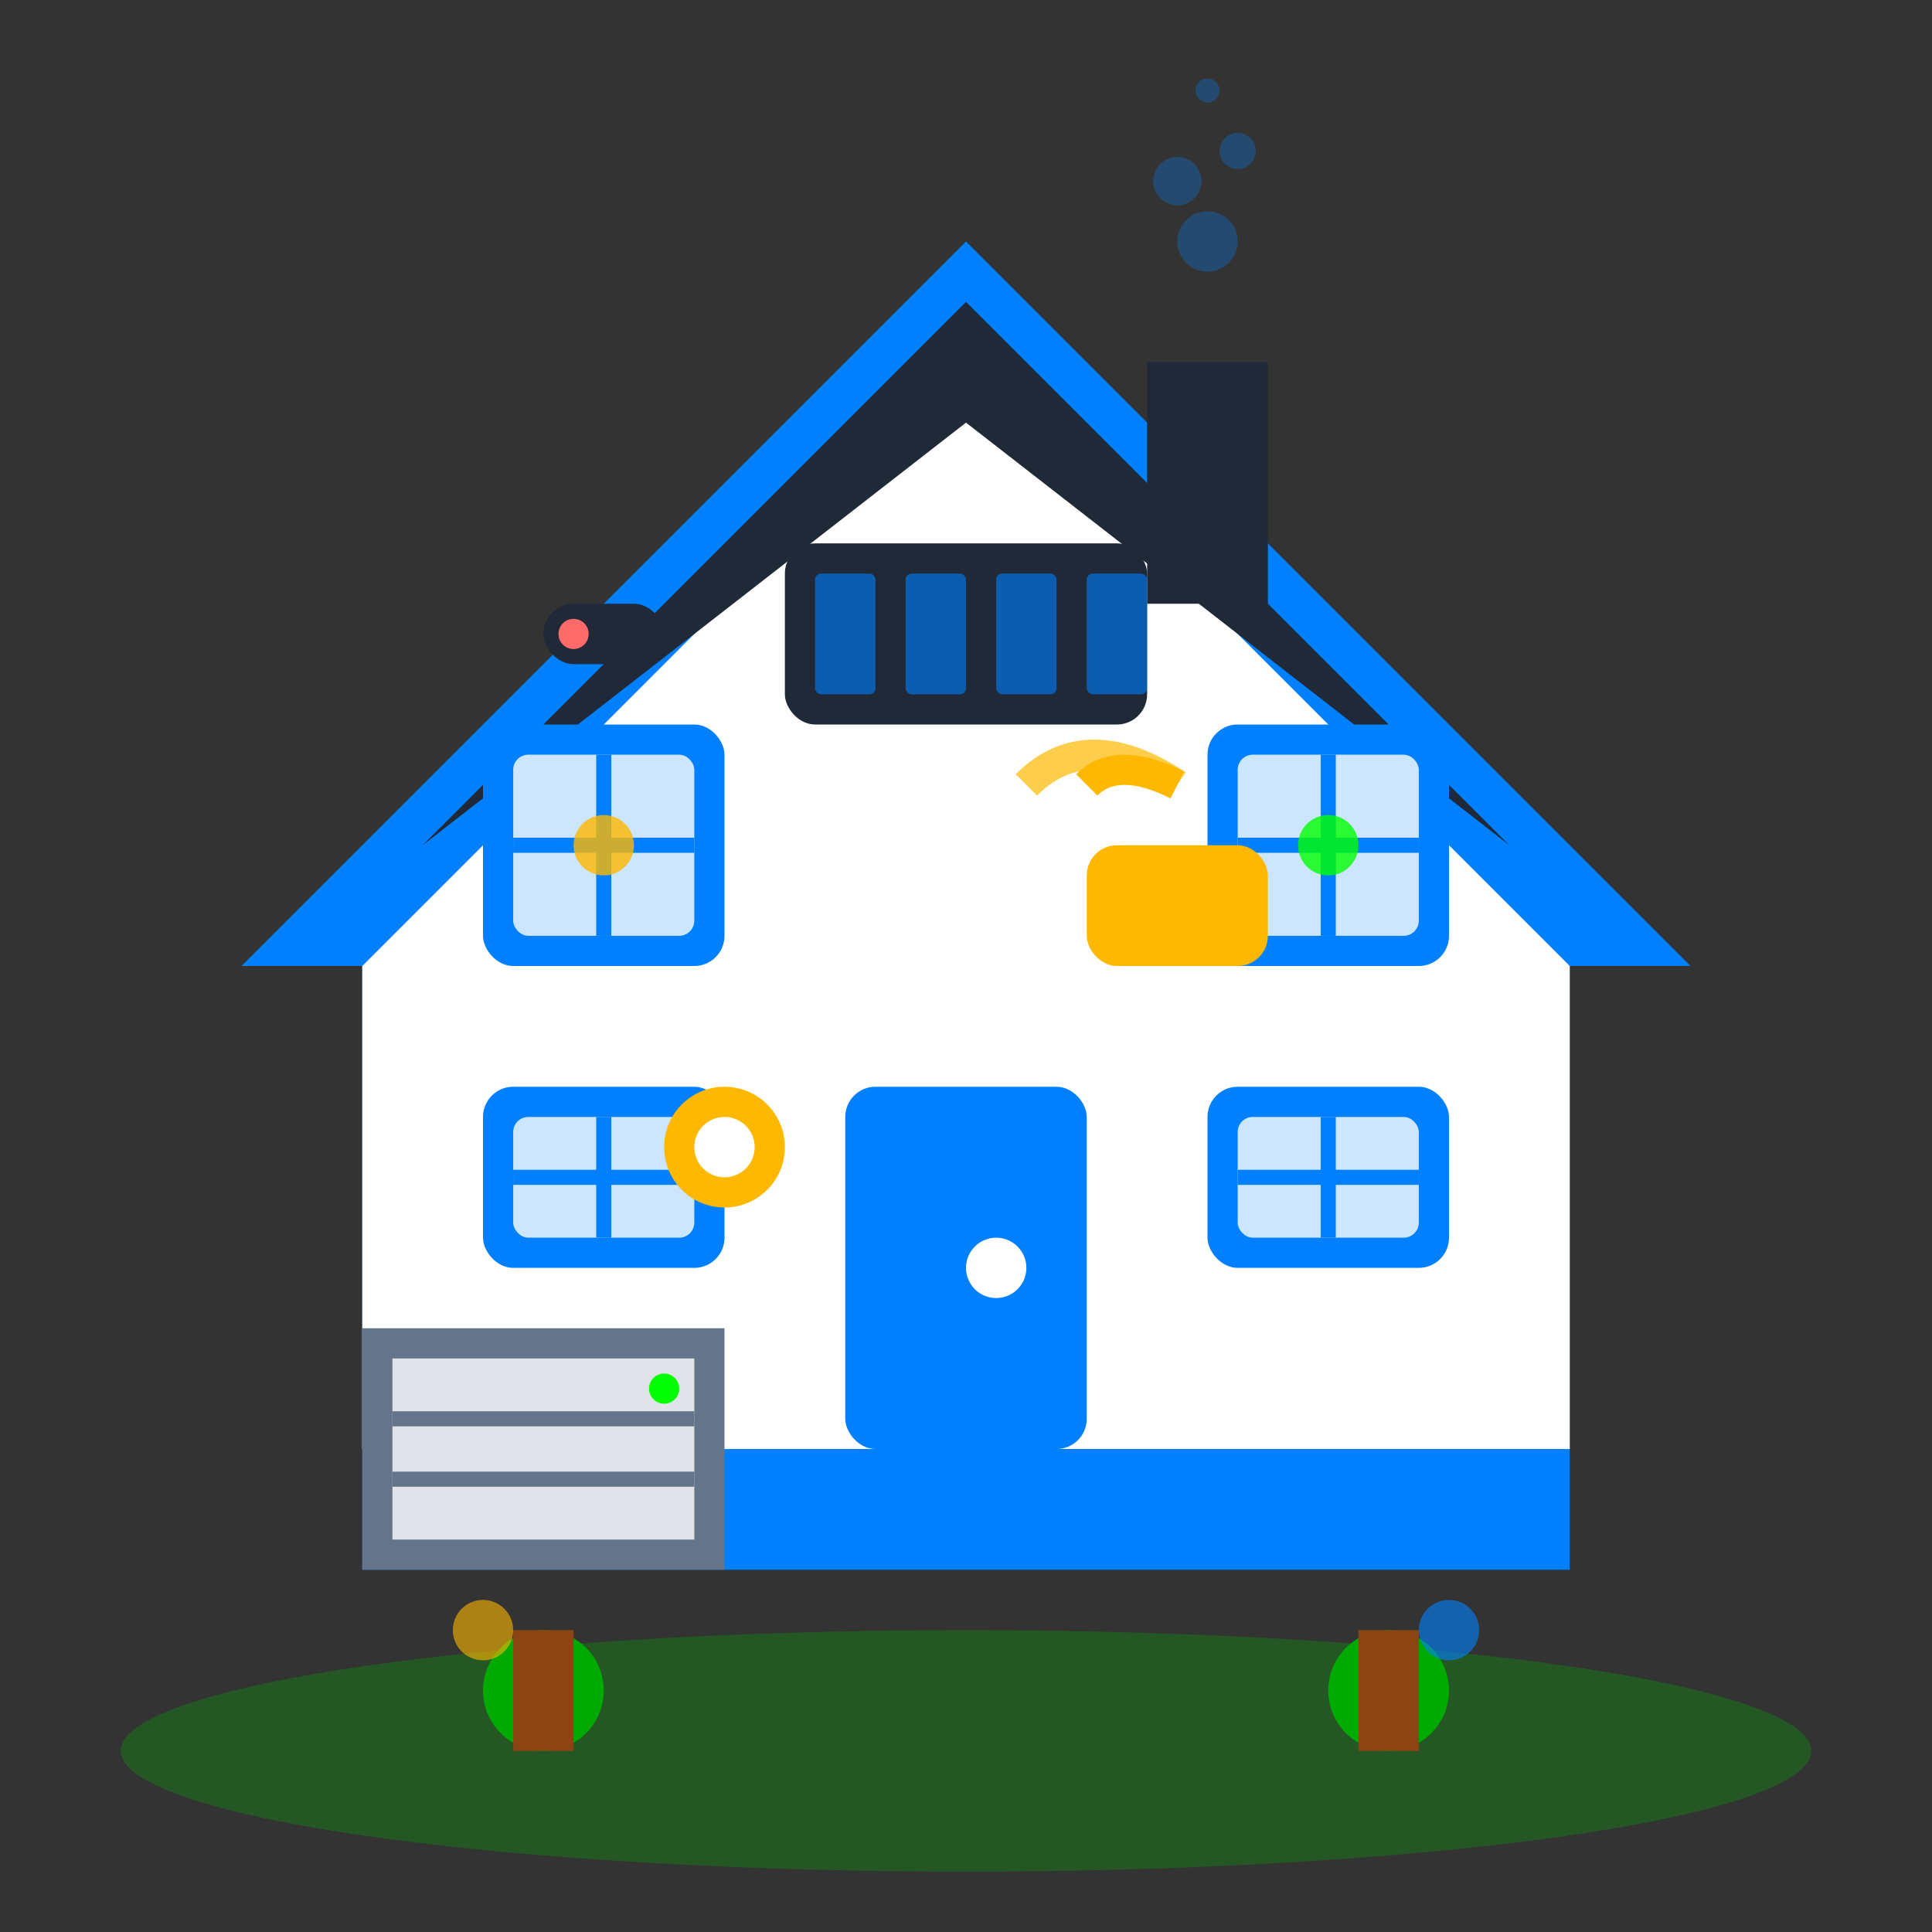
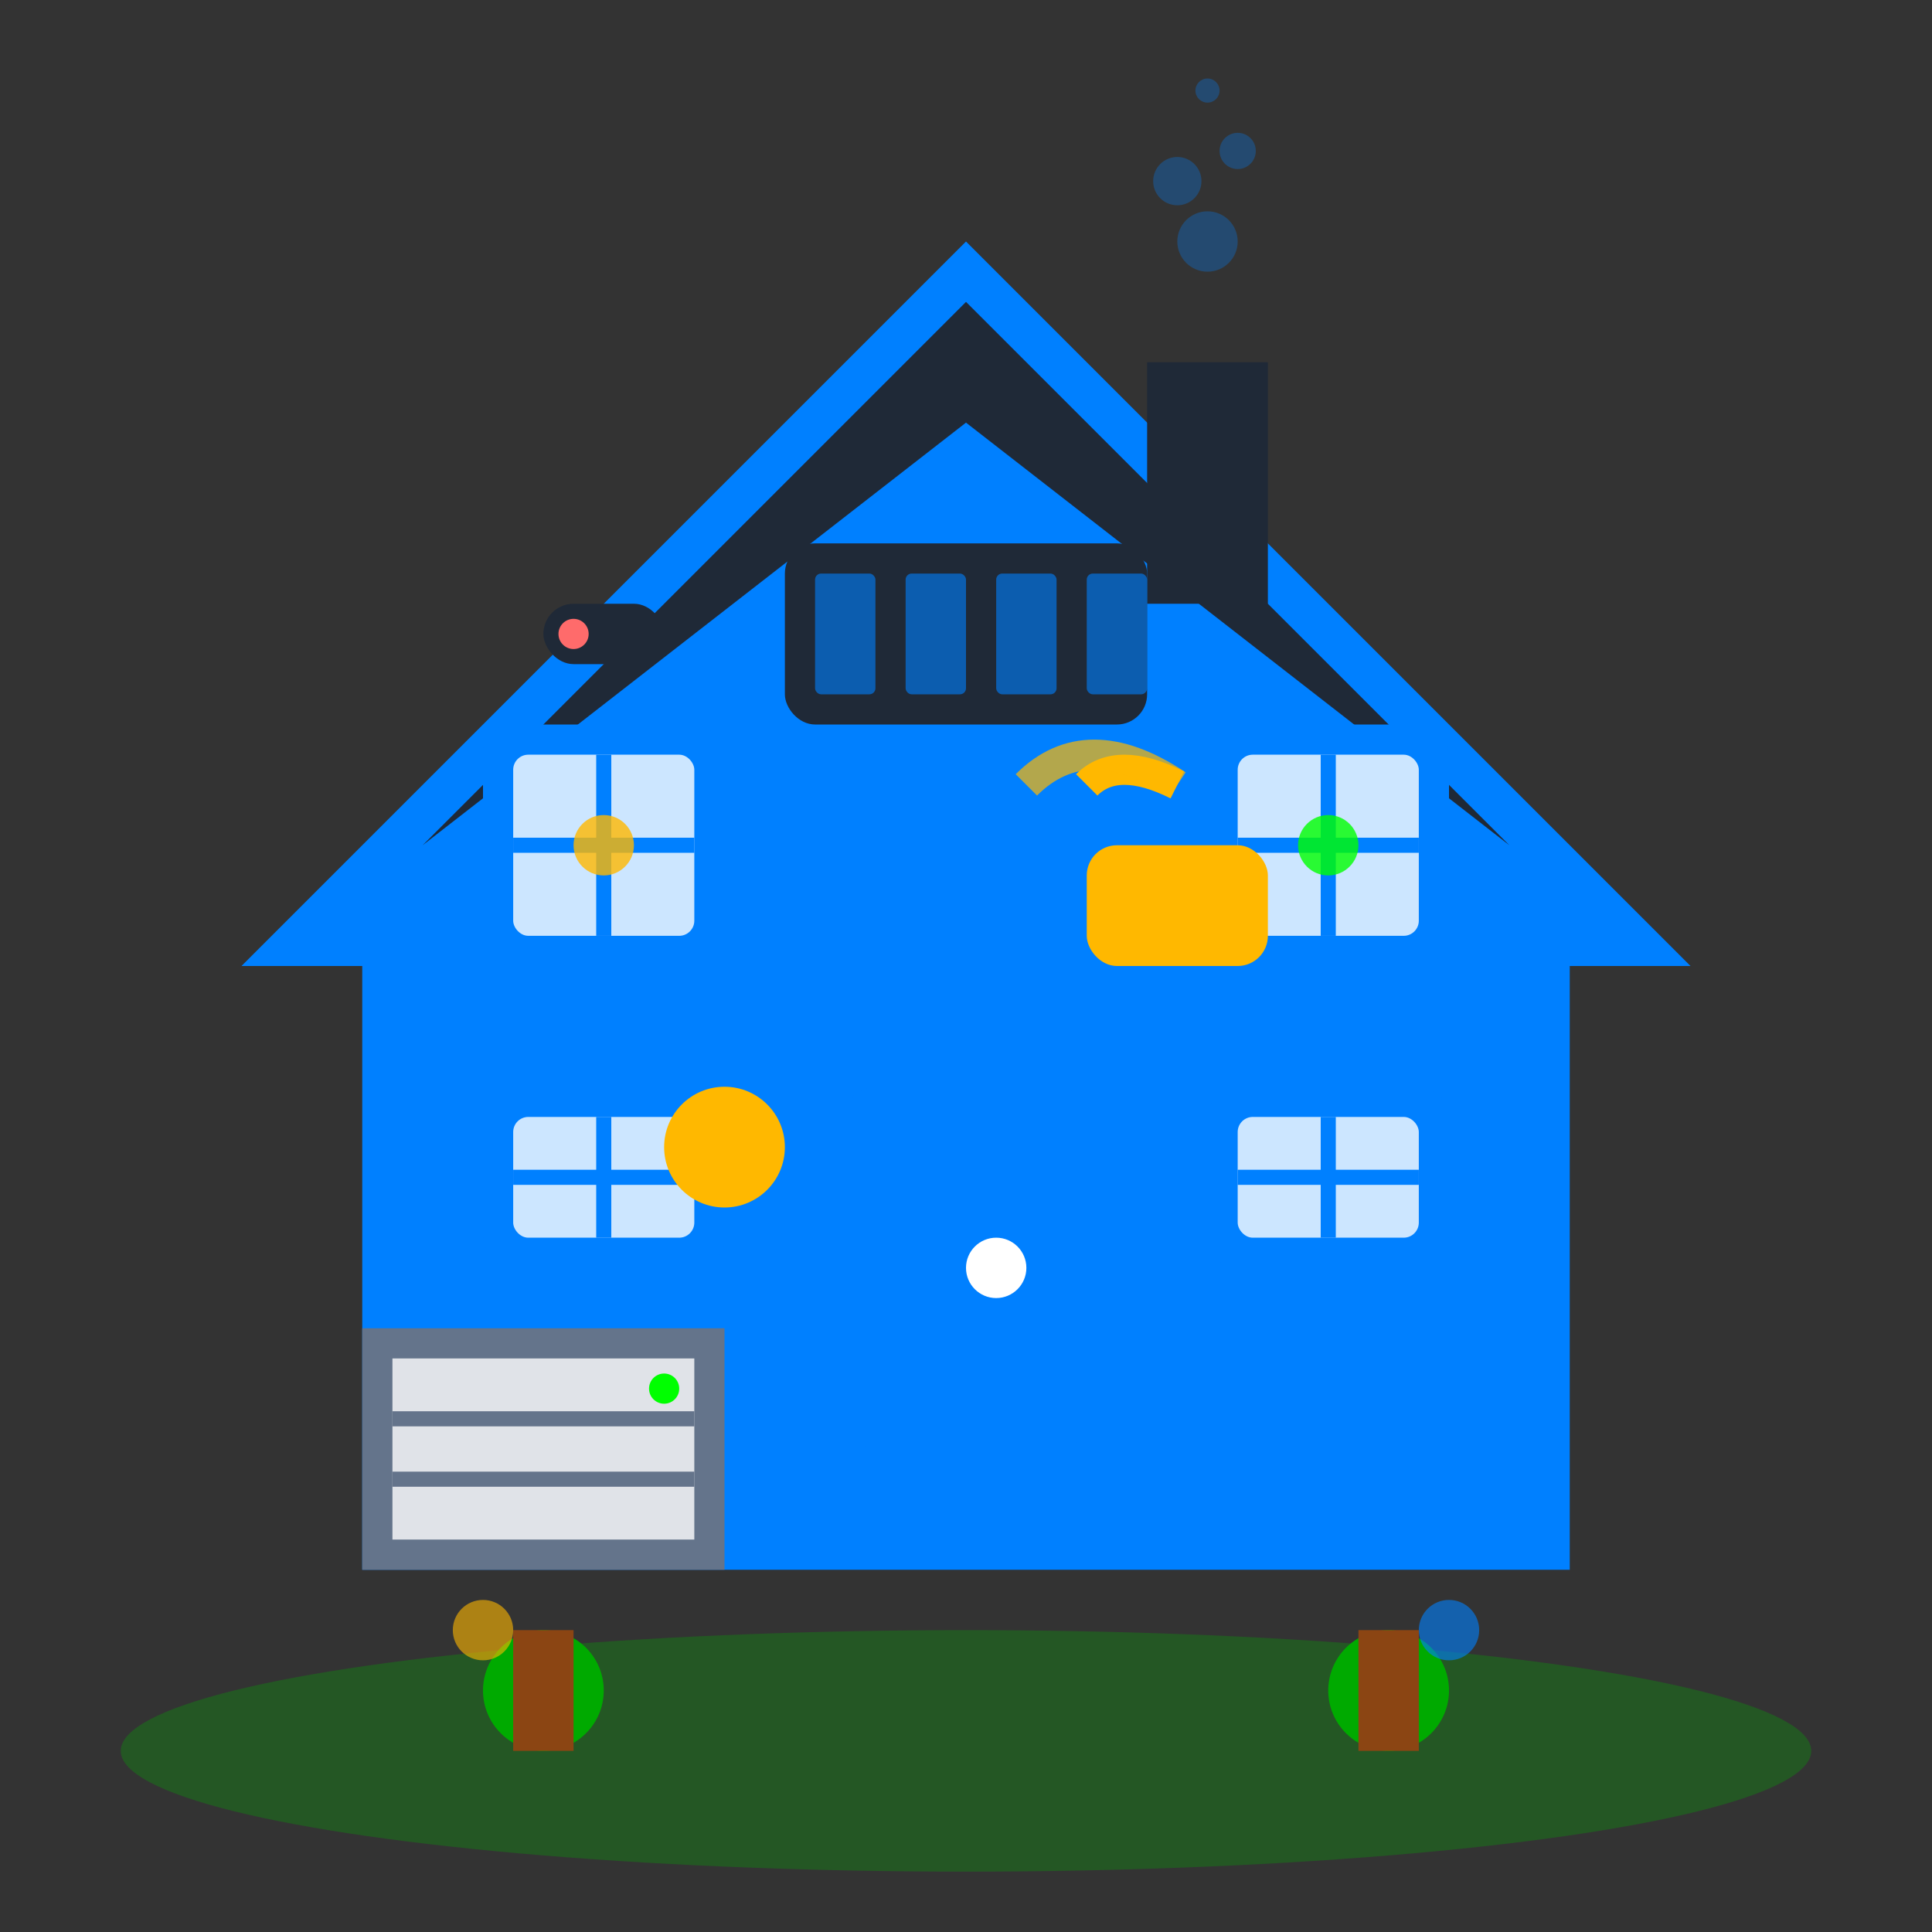
<svg xmlns="http://www.w3.org/2000/svg" width="64" height="64" viewBox="0 0 64 64" fill="none">
  <rect x="0" y="0" width="64" height="64" fill="#333333" stroke="none" />
  <path d="M8 32 L32 8 L56 32 L52 32 L52 52 L12 52 L12 32 Z" fill="#0080FF" />
-   <path d="M12 32 L32 12 L52 32 L52 48 L12 48 Z" fill="white" />
  <path d="M10 32 L32 10 L54 32 L50 28 L32 14 L14 28 Z" fill="#1F2937" />
  <rect x="28" y="36" width="8" height="12" rx="1" fill="#0080FF" />
  <circle cx="33" cy="42" r="1" fill="white" />
  <rect x="16" y="24" width="8" height="8" rx="1" fill="#0080FF" />
  <rect x="17" y="25" width="6" height="6" rx="0.5" fill="white" opacity="0.8" />
  <path d="M20 25 L20 31 M17 28 L23 28" stroke="#0080FF" stroke-width="0.5" />
  <rect x="40" y="24" width="8" height="8" rx="1" fill="#0080FF" />
  <rect x="41" y="25" width="6" height="6" rx="0.5" fill="white" opacity="0.8" />
  <path d="M44 25 L44 31 M41 28 L47 28" stroke="#0080FF" stroke-width="0.5" />
  <rect x="16" y="36" width="8" height="6" rx="1" fill="#0080FF" />
  <rect x="17" y="37" width="6" height="4" rx="0.5" fill="white" opacity="0.8" />
  <path d="M20 37 L20 41 M17 39 L23 39" stroke="#0080FF" stroke-width="0.5" />
  <rect x="40" y="36" width="8" height="6" rx="1" fill="#0080FF" />
  <rect x="41" y="37" width="6" height="4" rx="0.5" fill="white" opacity="0.8" />
  <path d="M44 37 L44 41 M41 39 L47 39" stroke="#0080FF" stroke-width="0.5" />
  <rect x="36" y="28" width="6" height="4" rx="1" fill="#FFB800" />
  <g transform="translate(39, 26)">
    <path d="M0 0 Q-2 -1 -3 0" stroke="#FFB800" stroke-width="1" fill="none" />
    <path d="M0 0 Q-3 -2 -5 0" stroke="#FFB800" stroke-width="1" fill="none" opacity="0.7" />
  </g>
  <circle cx="24" cy="38" r="2" fill="#FFB800" />
-   <circle cx="24" cy="38" r="1" fill="white" />
  <rect x="18" y="20" width="4" height="2" rx="1" fill="#1F2937" />
  <circle cx="19" cy="21" r="0.5" fill="#FF6B6B" />
  <circle cx="20" cy="28" r="1" fill="#FFB800" opacity="0.8" />
  <circle cx="44" cy="28" r="1" fill="#00FF00" opacity="0.8" />
  <rect x="38" y="12" width="4" height="8" fill="#1F2937" />
  <g transform="translate(40, 8)" fill="#0080FF" opacity="0.3">
    <circle cx="0" cy="0" r="1" />
    <circle cx="-1" cy="-2" r="0.8" />
    <circle cx="1" cy="-3" r="0.6" />
    <circle cx="0" cy="-5" r="0.4" />
  </g>
  <rect x="12" y="44" width="12" height="8" fill="#64748B" />
  <rect x="13" y="45" width="10" height="6" fill="white" opacity="0.8" />
  <path d="M13 47 L23 47 M13 49 L23 49" stroke="#64748B" stroke-width="0.5" />
  <circle cx="22" cy="46" r="0.5" fill="#00FF00" />
  <rect x="26" y="18" width="12" height="6" rx="1" fill="#1F2937" />
  <g fill="#0080FF" opacity="0.6">
    <rect x="27" y="19" width="2" height="4" rx="0.2" />
    <rect x="30" y="19" width="2" height="4" rx="0.2" />
    <rect x="33" y="19" width="2" height="4" rx="0.2" />
    <rect x="36" y="19" width="2" height="4" rx="0.2" />
  </g>
  <ellipse cx="32" cy="58" rx="28" ry="4" fill="#00AA00" opacity="0.3" />
  <circle cx="18" cy="56" r="2" fill="#00AA00" />
  <rect x="17" y="54" width="2" height="4" fill="#8B4513" />
  <circle cx="16" cy="54" r="1" fill="#FFB800" opacity="0.6" />
  <circle cx="46" cy="56" r="2" fill="#00AA00" />
  <rect x="45" y="54" width="2" height="4" fill="#8B4513" />
  <circle cx="48" cy="54" r="1" fill="#0080FF" opacity="0.6" />
</svg>